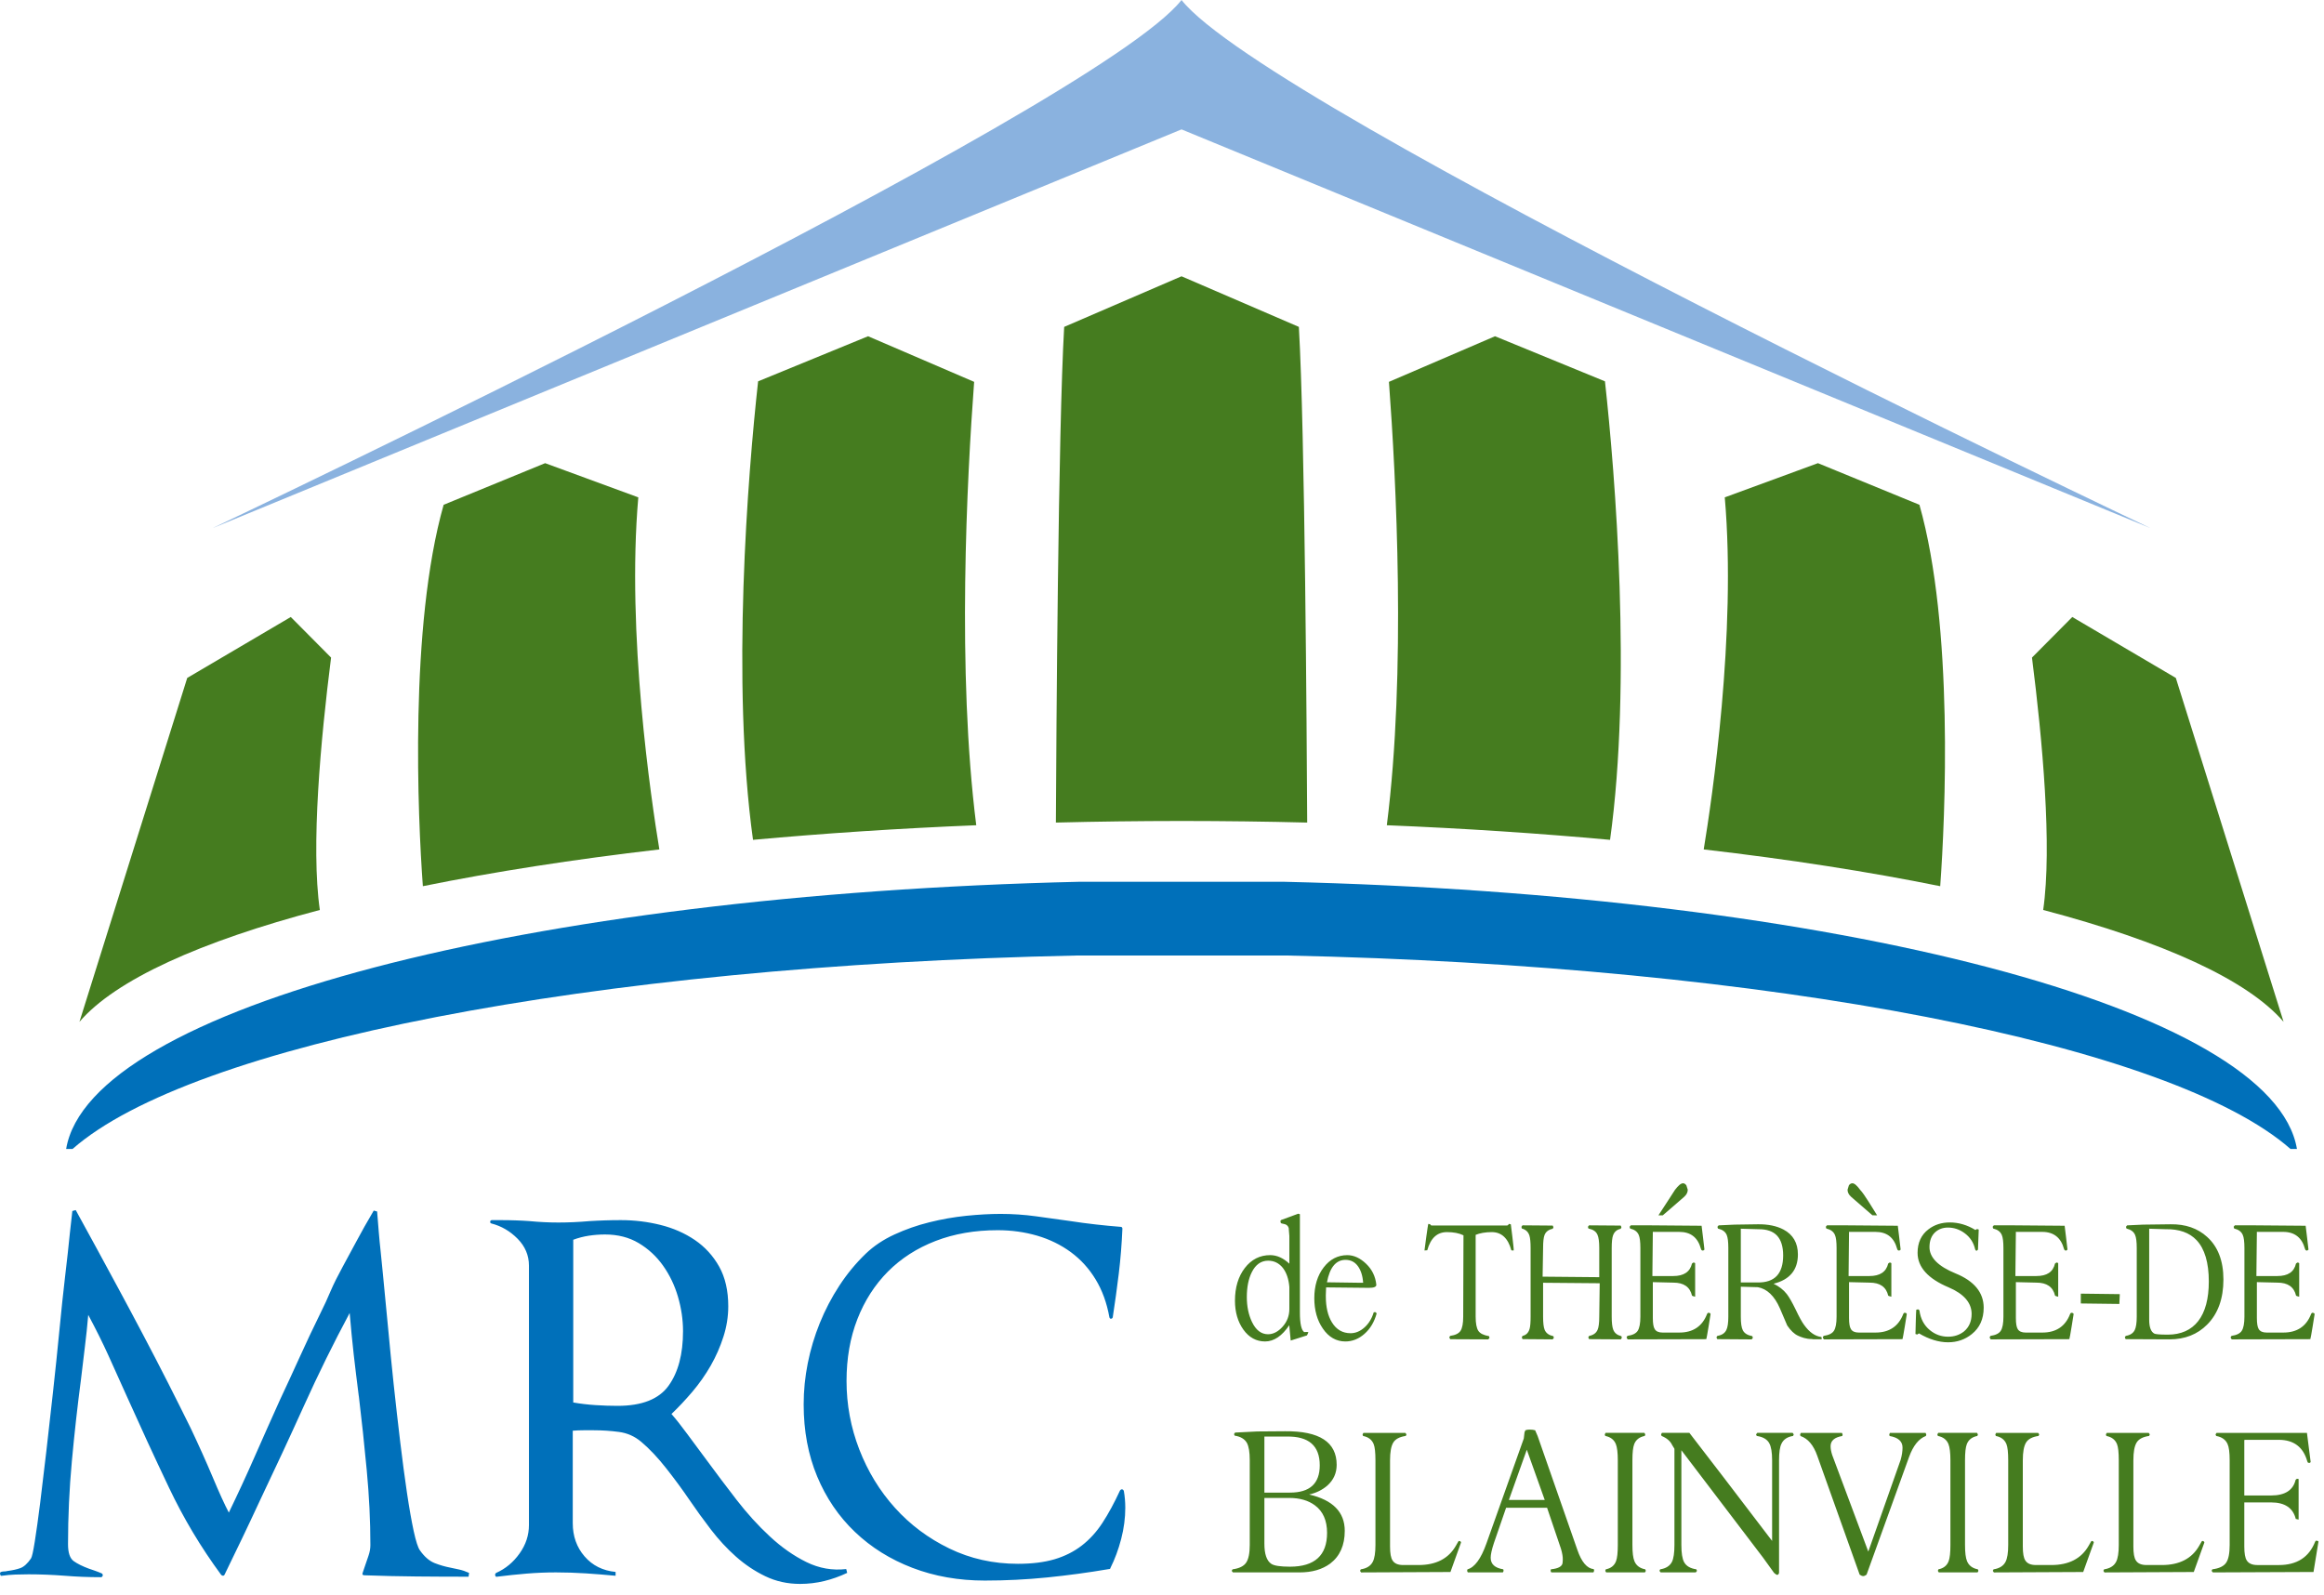
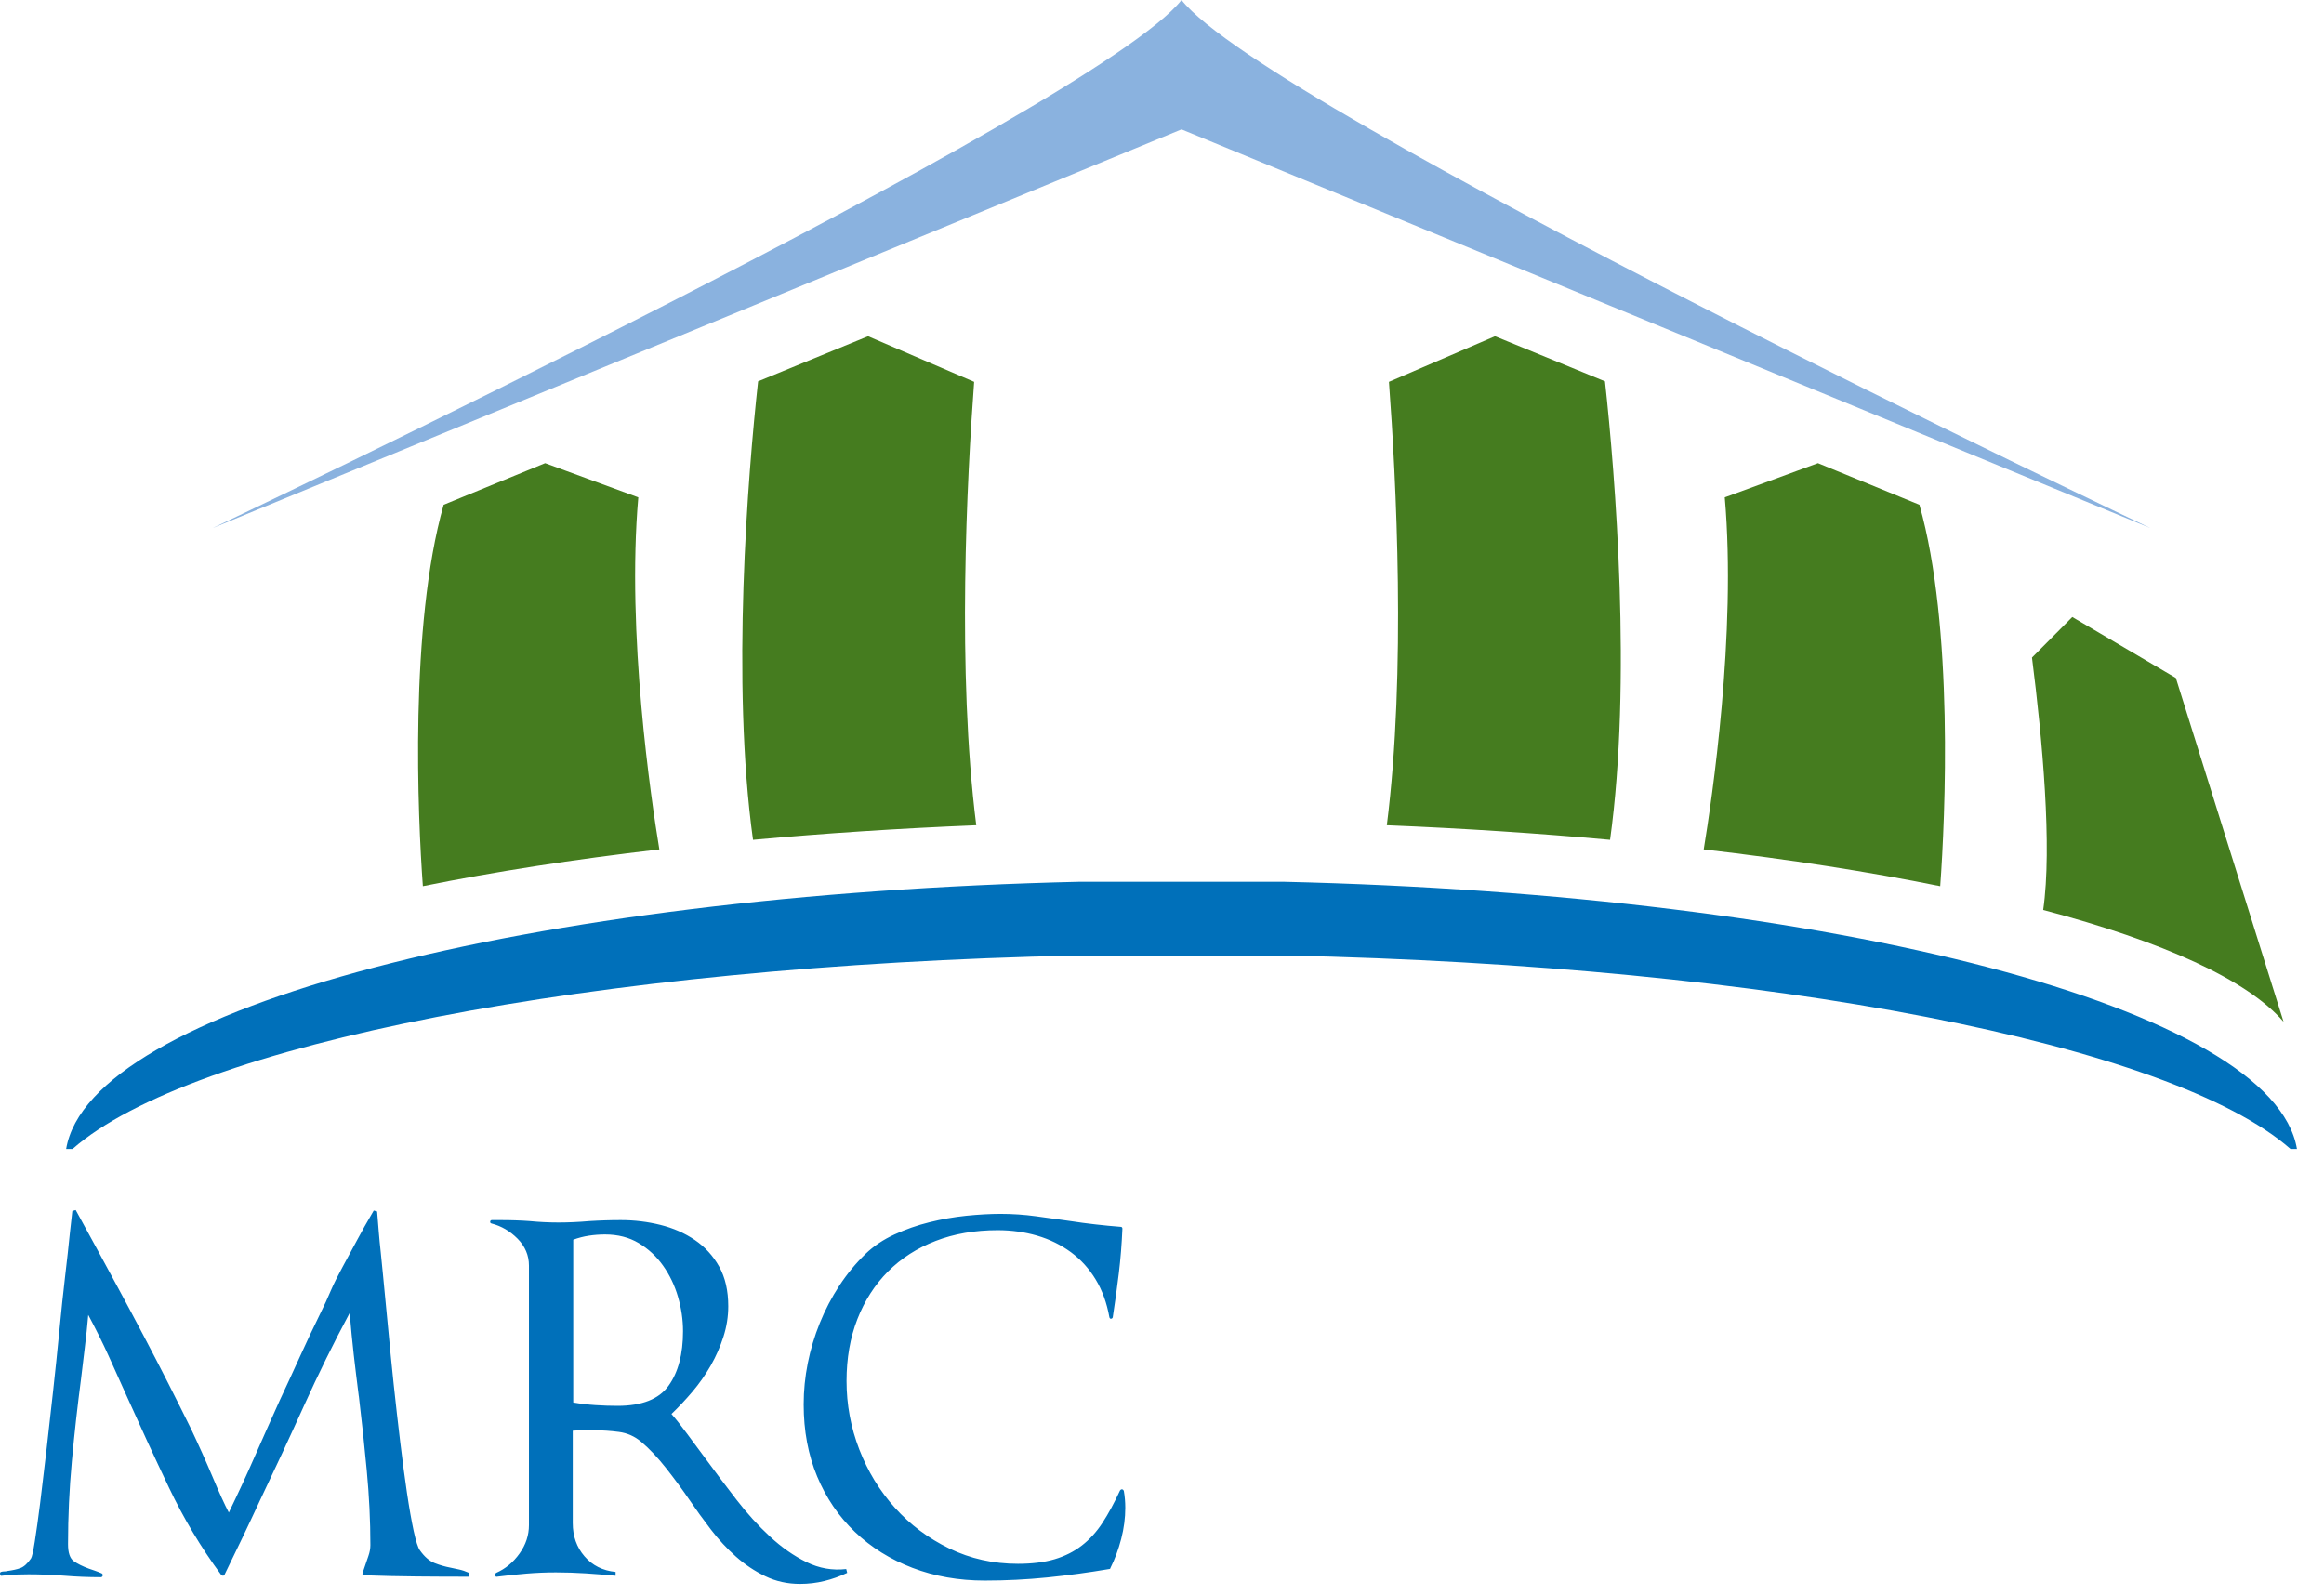
<svg xmlns="http://www.w3.org/2000/svg" clip-rule="evenodd" fill-rule="evenodd" stroke-linejoin="round" stroke-miterlimit="2" viewBox="0 0 134 92">
  <path d="m99.449 28.681 5.372-1.972 5.852 2.4c1.986 7.004 1.488 18.042 1.198 21.994-4.094-.83-8.674-1.544-13.636-2.12.47-2.85 1.898-12.454 1.214-20.302zm-19.364-6.661 6.116-2.63 6.34 2.6c.596 5.4 1.554 17.346.294 26.44-4.096-.374-8.4-.66-12.872-.842 1.12-8.838.538-19.986.122-25.568zm39.4 13.562c.004.002.008.006.012.01l-.01-.012 5.97 3.514 6.212 19.83c-2.082-2.424-6.956-4.628-13.86-6.45.526-3.642-.048-9.846-.646-14.554zm-82.681-6.901c-.684 7.848.744 17.452 1.214 20.302-4.962.576-9.542 1.29-13.636 2.12-.29-3.952-.788-14.99 1.198-21.994l5.852-2.4zm19.364-6.661c-.416 5.582-.998 16.73.122 25.568-4.472.182-8.776.468-12.872.842-1.26-9.094-.302-21.04.294-26.44l6.34-2.6z" fill="#457c1f" />
  <path d="m27.018 90.923c-1 0-2-.004-2.998-.014-1-.008-2-.032-2.998-.068-.112 0-.148-.046-.112-.138l.112-.332c.074-.22.148-.436.222-.648s.112-.42.112-.622c0-1.398-.07-2.838-.21-4.32-.138-1.48-.292-2.91-.458-4.29v.026c-.11-.864-.208-1.664-.292-2.4-.082-.736-.162-1.536-.234-2.402-.926 1.73-1.806 3.514-2.638 5.356-.832 1.84-1.676 3.652-2.526 5.436-.334.718-.67 1.436-1.014 2.154-.342.716-.688 1.434-1.04 2.152-.02.036-.046.054-.084.054s-.074-.018-.11-.054c-1.166-1.582-2.17-3.262-3.012-5.038-.844-1.774-1.644-3.51-2.402-5.202-.388-.864-.75-1.664-1.082-2.402-.334-.736-.722-1.518-1.166-2.346-.056.644-.12 1.266-.196 1.864-.074.598-.148 1.21-.22 1.834-.204 1.548-.38 3.124-.528 4.734s-.222 3.206-.222 4.79c0 .496.11.822.332.98.222.156.51.298.862.428.11.036.23.078.36.124s.26.096.388.152c.056.036.074.082.056.138-.018.054-.056.082-.11.082-.704 0-1.398-.028-2.082-.084-.704-.054-1.398-.082-2.082-.082-.26 0-.514.006-.764.014-.25.01-.504.032-.764.068-.054.02-.092-.008-.11-.082-.02-.074 0-.12.054-.138.056-.018.112-.028.168-.028.074 0 .138-.008.194-.026.296-.038.546-.092.75-.166s.406-.258.61-.552c.056-.074.13-.4.222-.98s.194-1.312.306-2.194c.11-.884.23-1.888.36-3.01s.26-2.272.388-3.45c.13-1.178.25-2.342.362-3.492.11-1.15.222-2.202.334-3.16.054-.44.106-.882.152-1.324l.126-1.2c.036-.36.082-.768.138-1.23l.194-.054 1.208 2.208c.36.662.776 1.432 1.248 2.304.472.874.954 1.776 1.444 2.706s.972 1.858 1.444 2.788c.47.93.902 1.79 1.29 2.58.462.976.884 1.914 1.264 2.816.378.902.688 1.582.93 2.042.518-1.068 1.018-2.148 1.498-3.244.482-1.094.962-2.174 1.444-3.242.388-.828.772-1.66 1.152-2.498s.772-1.67 1.18-2.498c.11-.22.216-.442.318-.662.102-.222.2-.442.292-.664.166-.386.394-.84.68-1.366.288-.524.56-1.03.82-1.518.258-.486.582-1.062.972-1.724l.194.054c.036.442.07.838.096 1.188.028.348.066.736.112 1.158.046.424.086.838.124 1.242.094.922.19 1.932.292 3.038.102 1.102.212 2.22.332 3.352.122 1.132.246 2.236.376 3.312s.258 2.052.388 2.926.26 1.61.388 2.208c.13.598.252.972.362 1.118.26.368.542.612.846.732.306.12.606.206.902.262.168.036.338.074.514.11.176.038.366.102.57.194zm20.511.249c-.454.11-.92.166-1.402.166-.72 0-1.388-.148-1.998-.442-.612-.294-1.176-.672-1.694-1.132s-1-.98-1.444-1.56c-.444-.578-.86-1.154-1.248-1.724-.388-.572-.828-1.17-1.318-1.794-.492-.626-.976-1.142-1.458-1.546-.37-.312-.796-.502-1.278-.566-.48-.064-.962-.096-1.442-.096h-.61c-.204 0-.408.008-.612.026v5.328c0 .754.226 1.394.68 1.918.454.526 1.05.824 1.79.898v.22c-.572-.054-1.146-.1-1.72-.138-.574-.036-1.148-.056-1.722-.056s-1.138.024-1.692.07c-.556.046-1.12.106-1.694.178-.056.02-.094-.004-.112-.068s0-.114.056-.152c.536-.238.986-.61 1.346-1.118.362-.506.542-1.052.542-1.642v-14.96c0-.588-.218-1.104-.652-1.546-.436-.442-.94-.736-1.512-.882-.058-.018-.08-.056-.07-.11.008-.056.04-.084.096-.084h.528c.278 0 .556.004.832.014.278.01.546.022.806.042.556.054 1.11.082 1.666.082.592 0 1.192-.028 1.804-.082.314-.02.616-.032.902-.042s.588-.014.902-.014c.778 0 1.536.092 2.276.276s1.402.474 1.986.87c.582.396 1.05.906 1.402 1.532.35.626.526 1.39.526 2.29 0 .59-.092 1.174-.278 1.754-.184.58-.43 1.136-.734 1.67-.306.532-.658 1.034-1.056 1.504-.398.468-.8.896-1.206 1.284.258.294.562.68.914 1.158s.714.966 1.084 1.462c.554.756 1.138 1.528 1.748 2.32.61.79 1.254 1.5 1.93 2.124.674.626 1.378 1.118 2.11 1.478.73.358 1.494.492 2.29.4l.056.22c-.426.202-.866.36-1.32.47zm-8.438-16.396c-.194-.662-.482-1.26-.862-1.794-.378-.532-.846-.966-1.4-1.296-.556-.332-1.204-.498-1.944-.498-.314 0-.624.024-.93.07s-.606.124-.902.234v9.384c.426.074.856.124 1.29.152.436.028.856.042 1.264.042 1.406 0 2.386-.386 2.942-1.16.556-.772.834-1.822.834-3.146 0-.662-.098-1.326-.292-1.988zm25.556 13.967c-.158.608-.366 1.168-.624 1.684 0 .036-.028.056-.084.056-1.184.202-2.368.362-3.552.482-1.186.12-2.388.18-3.61.18-1.5 0-2.886-.244-4.164-.732-1.276-.488-2.382-1.178-3.316-2.07-.936-.892-1.662-1.96-2.18-3.202s-.778-2.626-.778-4.154c0-.792.078-1.582.236-2.374.158-.79.388-1.564.694-2.318s.68-1.472 1.126-2.154c.444-.68.952-1.296 1.526-1.848.462-.442 1.012-.81 1.652-1.104.638-.294 1.308-.53 2.012-.704.704-.176 1.412-.3 2.124-.374.712-.072 1.374-.11 1.984-.11.686 0 1.366.046 2.04.138.676.092 1.338.184 1.986.276.48.074.966.14 1.456.194.492.056.968.102 1.432.138.072 0 .11.036.11.11-.038.884-.106 1.744-.208 2.582-.102.836-.218 1.678-.348 2.524-.018.056-.056.084-.11.084-.038 0-.066-.028-.084-.084-.148-.828-.412-1.554-.792-2.18-.378-.626-.854-1.15-1.428-1.574-.574-.422-1.222-.74-1.944-.952-.722-.21-1.48-.316-2.276-.316-1.314 0-2.508.206-3.58.62-1.074.414-1.99 1.004-2.75 1.766-.758.764-1.346 1.68-1.762 2.746-.416 1.068-.624 2.256-.624 3.562 0 1.362.244 2.678.734 3.946.492 1.27 1.176 2.392 2.056 3.368.878.976 1.924 1.758 3.136 2.346s2.53.884 3.956.884c.814 0 1.518-.088 2.11-.262.592-.176 1.114-.438 1.568-.788s.852-.786 1.194-1.31.68-1.146 1.012-1.864c.038-.056.08-.078.126-.07.046.01.078.042.098.098.054.312.082.636.082.966 0 .588-.078 1.186-.236 1.794zm9.353-37.895c31.912.742 57.08 7.304 58.44 15.408h-.372c-6.85-6.016-29.836-10.566-57.912-11.156h-12.058c-28.076.59-51.062 5.14-57.914 11.156h-.37c1.358-8.104 26.526-14.666 58.44-15.408z" fill="#0070ba" />
-   <path d="m75.199 76.817s.214-.02.242.008c0 0-.072.176-.082.182l-.938.298-.084-.884c-.412.616-.88.936-1.394.936-.506 0-.926-.23-1.25-.682-.322-.45-.486-1.012-.486-1.668 0-.76.19-1.394.568-1.886s.87-.742 1.462-.742c.392 0 .764.172 1.106.494v-1.596l-.038-.466c-.042-.126-.128-.202-.266-.228 0 0-.162-.03-.184-.05 0 0-.028-.088-.028-.124 0-.002 0-.004.002-.006 0 0 .03-.042.042-.05l.982-.362.098.028v5.682c0 .632.088 1.01.248 1.116zm-2.086.124c.3 0 .584-.146.842-.436.258-.288.388-.63.388-1.02v-1.266c-.036-.452-.16-.822-.37-1.098-.222-.28-.51-.422-.852-.422-.408 0-.726.224-.944.666-.19.378-.286.86-.286 1.43 0 .542.1 1.024.294 1.43.224.474.536.716.928.716zm6.257-1.214.008.006-.004.018c-.134.484-.368.876-.698 1.166-.328.292-.7.44-1.102.44-.526 0-.964-.25-1.3-.744-.326-.47-.492-1.06-.492-1.75 0-.712.182-1.31.54-1.776.358-.47.818-.708 1.364-.708.376 0 .74.168 1.082.496.344.328.542.736.59 1.216 0 .116-.138.174-.424.174l-2.472-.026-.016.438v.08c0 .614.118 1.12.354 1.502.254.414.616.622 1.076.622.284 0 .554-.112.802-.336s.422-.51.53-.87l.092-.012zm-.748-1.754h.002c0-.012-.002-.022-.004-.032zm-.166 0h.142c-.026-.4-.13-.724-.306-.964-.174-.236-.412-.358-.71-.358-.552 0-.91.438-1.07 1.294zm8.657-3.372s.19 1.474.166 1.506c0 0-.11.01-.138-.01-.186-.694-.566-1.046-1.128-1.046-.376 0-.694.062-.928.158v4.72c0 .386.052.658.154.814.102.154.302.252.616.308 0 0 .032.072.028.104 0 0-.056.072-.076.082l-2.184-.01s-.054-.072-.058-.104c0 0 .032-.072.052-.088.294-.04.494-.138.596-.292.102-.156.154-.43.154-.814l.016-4.694c-.25-.122-.57-.184-.952-.184-.568 0-.942.346-1.136 1.046l-.16.014.004-.036s.19-1.474.218-1.498l.112.022c.006.034.024.072.102.072h4.3c.08 0 .096-.038.128-.094zm6.377 6.453s.024.072.022.096c0 0-.04.072-.062.086l-1.82-.012s-.048-.072-.05-.1c0 0 .032-.072.052-.088.242-.046.406-.166.486-.356.062-.14.094-.392.094-.75l.026-1.93-3.264-.028v1.958c0 .358.03.614.092.76.082.19.244.306.504.364 0 0 .024.072.022.098 0 0-.048.072-.07.084l-1.732-.014s-.04-.072-.042-.096c0 0 .024-.072.042-.09.204-.046.336-.176.402-.394.042-.134.062-.374.062-.714v-3.96c0-.34-.024-.582-.07-.724-.072-.212-.208-.336-.436-.402 0 0-.024-.072-.022-.096 0 0 .04-.072.062-.086l1.74.014s.04.072.042.096c0 0-.024.072-.044.09-.234.046-.392.166-.468.356-.056.14-.084.394-.084.752l-.028 1.652 3.266.03v-1.682c0-.358-.034-.614-.102-.762-.082-.192-.246-.304-.52-.362 0 0-.032-.072-.03-.1 0 0 .046-.072.068-.084l1.82.014s.04.072.042.096c0 0-.024.072-.044.09-.218.048-.362.17-.438.376-.052.14-.078.386-.078.732v3.96c0 .348.03.596.086.742.076.2.224.318.474.384zm4.995-1.351c.058 0 .134.006.146.074 0 0-.222 1.424-.25 1.448l-4.528.012-.008-.01s-.054-.072-.058-.102c0 0 .03-.074.052-.09.29-.04.49-.138.59-.292.102-.156.154-.43.154-.814v-3.96c0-.358-.032-.612-.094-.752-.08-.19-.24-.31-.496-.372 0 0-.032-.072-.03-.1 0 0 .048-.072.07-.086h.914l3.166.026s.168 1.36.164 1.378c0 0-.072.054-.078.056 0 0-.072-.012-.088-.026l-.034-.068c-.178-.664-.59-.986-1.256-.986h-1.468s-.05.004-.052-.012l-.026 2.558h1.204c.604 0 .966-.238 1.08-.72 0 0 .076-.06.086-.06 0 0 .072.01.096.038v1.934l-.032-.008s-.128-.03-.148-.052c-.12-.506-.474-.752-1.082-.752l-1.178-.028v2.072c0 .308.036.522.108.634.078.134.232.202.454.202h.964c.792 0 1.33-.36 1.604-1.078 0 0 .032-.052.054-.064zm-1.378-6.686s-1.216 1.06-1.234 1.068h-.25l.594-.91.36-.558c.192-.256.344-.382.466-.382.072 0 .136.042.192.12l.08.25c0 .152-.07.29-.208.412zm7.913 8.083.02.076-.008.054h-.484l-.084-.012c-.332 0-.61-.108-.79-.192-.214-.096-.424-.294-.624-.59l-.422-.988c-.312-.716-.742-1.126-1.272-1.22l-.982-.028v1.736c0 .362.038.624.116.776.09.176.268.286.548.34 0 0 .032.072.028.102 0 0-.046.07-.068.084l-1.978-.014s-.048-.072-.05-.1c0 0 .032-.072.052-.088.252-.04.426-.152.516-.336.078-.154.116-.412.116-.77v-3.96c0-.352-.03-.606-.092-.752-.082-.192-.242-.308-.504-.37 0 0-.032-.072-.03-.102 0 0 .048-.072.068-.084 0 0 .916-.04.916-.042l1.352-.02c.58-.006 1.074.094 1.468.302.554.292.834.776.834 1.438 0 .896-.476 1.46-1.402 1.688.308.15.57.348.766.602.138.182.308.478.504.882.2.424.364.724.49.892.306.426.634.654.996.696zm-4.672-6.244h-.002v.153zm.026 0v3.099h.966c.492.008.866-.12 1.11-.38.242-.258.366-.656.366-1.18 0-.506-.12-.89-.352-1.14-.234-.25-.59-.374-1.06-.37zm9.424 4.847c.058 0 .134.006.146.074 0 0-.222 1.424-.25 1.448l-4.528.012-.008-.01s-.054-.072-.058-.102c0 0 .03-.074.052-.09.29-.04.49-.138.59-.292.102-.156.154-.43.154-.814v-3.96c0-.358-.032-.612-.094-.752-.08-.19-.24-.31-.496-.372 0 0-.032-.072-.03-.1 0 0 .048-.072.07-.086h.914l3.166.026s.168 1.36.164 1.378c0 0-.072.054-.078.056 0 0-.072-.012-.088-.026l-.034-.068c-.178-.664-.59-.986-1.256-.986h-1.468s-.05.004-.052-.012l-.026 2.558h1.204c.604 0 .966-.238 1.08-.72 0 0 .076-.06.086-.06 0 0 .072.01.096.038v1.934l-.032-.008s-.128-.03-.148-.052c-.12-.506-.474-.752-1.082-.752l-1.178-.028v2.072c0 .308.036.522.108.634.078.134.232.202.454.202h.964c.792 0 1.332-.36 1.604-1.078 0 0 .032-.052.054-.064zm-3.062-6.686c-.138-.12-.208-.26-.208-.412l.08-.256c.056-.074.122-.114.2-.114.116 0 .266.13.456.39.112.118.274.346.48.674l.49.786h-.05l-.224-.006zm6.014 4.414c1.08.438 1.628 1.104 1.628 1.98 0 .648-.23 1.16-.686 1.522-.384.312-.846.472-1.368.472-.532 0-1.106-.174-1.678-.514 0 0-.088.062-.102.066l-.1-.03s.032-1.372.046-1.396l.086-.024c.04 0 .072.018.098.066.062.474.264.856.602 1.132.306.252.658.378 1.048.378.354 0 .662-.102.916-.302.292-.242.442-.582.442-1.012 0-.644-.448-1.16-1.33-1.534-1.184-.498-1.786-1.166-1.786-1.988 0-.586.212-1.042.626-1.356.342-.264.756-.398 1.232-.398.502 0 1.008.146 1.476.436 0 0 .08-.052.094-.056l.098.03s-.04 1.146-.044 1.16c0 0-.072.064-.078.066-.028 0-.052-.022-.082-.074-.088-.4-.298-.718-.62-.95-.286-.21-.606-.316-.95-.316-.296 0-.544.092-.74.272-.216.2-.326.488-.326.856 0 .598.504 1.108 1.498 1.514zm6.668 2.272c.056 0 .134.006.146.074 0 0-.222 1.424-.248 1.448l-4.53.012-.008-.01s-.054-.072-.058-.104c0 0 .032-.072.052-.088.29-.04.49-.138.59-.292.102-.156.154-.43.154-.814v-3.96c0-.36-.032-.612-.094-.752-.08-.19-.24-.31-.496-.372 0 0-.032-.072-.03-.1 0 0 .048-.072.07-.086h.914l3.166.026s.168 1.36.164 1.378c0 0-.072.054-.078.056 0 0-.072-.012-.088-.026l-.034-.068c-.176-.654-.598-.986-1.256-.986h-1.468s-.05.004-.052-.012l-.028 2.558h1.206c.612 0 .964-.232 1.078-.72 0 0 .078-.06.088-.06 0 0 .072.01.096.038v1.934l-.032-.008s-.128-.03-.148-.052c-.12-.506-.474-.752-1.082-.752l-1.178-.028v2.072c0 .308.036.522.106.634.08.134.234.202.456.202h.966c.792 0 1.33-.36 1.602-1.078 0 0 .032-.052.054-.064zm.56-1.103h.028l2.22.028-.026.566-2.222-.028zm7.283-3.272c.624.56.94 1.386.94 2.456 0 1.104-.316 1.978-.938 2.6-.56.566-1.286.852-2.164.852l-2.532-.012s-.048-.072-.05-.1c0 0 .032-.072.052-.088.254-.04.428-.154.518-.336.076-.154.116-.412.116-.77v-3.962c0-.358-.032-.61-.094-.75-.08-.19-.24-.308-.496-.372 0 0-.032-.072-.03-.1 0 0 .048-.072.068-.084l.916-.042 1.588-.02c.856-.014 1.564.232 2.106.728zm-2.396-.444-.944-.028v5.246c0 .434.102.704.302.804.056.026.236.058.768.058.762 0 1.354-.264 1.758-.784.406-.522.61-1.29.61-2.282 0-1.086-.238-1.886-.706-2.382-.412-.436-1.012-.648-1.788-.632zm8.449 4.819c.056 0 .134.006.146.074 0 0-.222 1.424-.248 1.448l-4.53.012-.008-.01s-.056-.072-.058-.104c0 0 .032-.072.052-.088.29-.04.49-.138.59-.292.102-.156.154-.43.154-.814v-3.96c0-.36-.032-.612-.094-.752-.08-.19-.24-.31-.496-.372 0 0-.032-.072-.03-.1 0 0 .048-.072.07-.086h.914l3.166.026s.168 1.36.164 1.378c0 0-.072.054-.078.056 0 0-.072-.012-.088-.026l-.034-.068c-.176-.654-.598-.986-1.256-.986h-1.468s-.05.004-.052-.012l-.028 2.558h1.206c.612 0 .964-.232 1.078-.72 0 0 .078-.06.088-.06 0 0 .072.01.096.038v1.934l-.032-.008s-.128-.03-.148-.052c-.12-.506-.474-.752-1.082-.752l-1.178-.028v2.072c0 .308.036.522.106.634.08.134.234.202.456.202h.964c.792 0 1.332-.36 1.604-1.078 0 0 .032-.052.054-.064zm-58.378 14.972h-3.846l-.072-.09.052-.088c.382-.052.642-.178.782-.384.138-.204.208-.544.208-1.02v-4.9c0-.45-.054-.778-.162-.982-.13-.23-.366-.37-.706-.422l-.04-.088.062-.09 1.276-.064 1.612-.012c1.98-.018 2.97.628 2.97 1.938 0 .47-.176.866-.53 1.188-.292.254-.644.43-1.058.522 1.368.316 2.054 1.014 2.054 2.094 0 .834-.28 1.462-.838 1.888-.462.34-1.05.51-1.764.51zm-2.032-4.294v2.634c0 .6.132.988.398 1.166.164.11.522.164 1.076.164 1.426 0 2.14-.65 2.14-1.95 0-.71-.232-1.238-.696-1.584-.382-.286-.878-.43-1.486-.43zm0-.308h1.478c1.142 0 1.714-.522 1.714-1.572 0-1.132-.636-1.684-1.91-1.66h-1.282zm7.245-1.869v4.98c0 .39.048.656.144.8.11.178.314.266.616.266h.882c1.012 0 1.73-.37 2.154-1.112l.144-.252c.022-.018.038-.026.052-.026l.04.014c.034.008.056.032.062.076l-.612 1.702-5.15.024-.062-.09.042-.088c.338-.052.57-.196.692-.434.102-.194.154-.518.154-.968v-4.888c0-.45-.034-.76-.102-.93-.102-.254-.306-.412-.612-.47l-.03-.09.05-.088h2.422l.062.088-.042.088c-.362.052-.602.182-.724.388-.122.208-.182.544-.182 1.01zm11.748 6.282.02.094-.04.094h-2.432l-.04-.09.02-.088c.436-.044.66-.172.674-.386l.01-.166c.006-.162-.028-.374-.104-.63l-.802-2.368h-2.362l-.704 2.038c-.124.376-.186.658-.186.846 0 .368.242.588.726.666l.02.09-.042.088h-2.022l-.042-.088.022-.088c.414-.112.778-.608 1.092-1.49l2.156-6.056.042-.358.05-.116c.076-.026.146-.038.214-.038h.062c.096 0 .19.012.286.038l.144.334 2.288 6.556c.244.712.562 1.084.95 1.118zm-2.828-3.988-1.034-2.898-1.034 2.898zm5.055 2.598c0 .434.038.744.116.93.104.254.312.412.626.472l.032.088-.05.088h-2.238l-.052-.088.03-.088c.3-.06.496-.218.592-.472.068-.178.102-.488.102-.93v-4.888c0-.434-.038-.744-.112-.93-.102-.254-.306-.412-.612-.472l-.03-.088.05-.09h2.238l.052.09-.032.088c-.308.06-.51.218-.608.472-.07.178-.104.488-.104.93zm8.055-.236v-4.654c0-.458-.056-.784-.164-.98-.124-.228-.366-.368-.722-.42l-.042-.088.072-.09h2.042l.062.09-.04.088c-.33.052-.552.2-.668.446-.094.186-.14.504-.14.952v6.498c-.022.076-.056.114-.104.114-.04 0-.102-.038-.184-.114l-.636-.882-4.708-6.19v5.466c0 .458.05.784.154.98.122.23.358.37.706.42l.042.09-.072.088h-2.024l-.07-.088.04-.088c.332-.052.56-.196.682-.434.094-.196.142-.518.142-.968v-5.55l-.132-.218c-.108-.228-.312-.402-.61-.522l-.03-.088.05-.09h1.584c1.064 1.374 2.654 3.452 4.77 6.232zm6.774-6.051-.02-.09.04-.09h2.054l.042.09-.022.088c-.408.152-.732.556-.97 1.208l-2.452 6.79c-.076.056-.14.082-.194.082s-.122-.026-.204-.082l-2.442-6.848c-.218-.622-.542-1.004-.972-1.148l-.02-.09.042-.09h2.37l.04.09-.02.09c-.45.076-.674.272-.674.588 0 .154.032.324.094.512l2.08 5.566 1.866-5.292c.072-.256.108-.492.108-.706 0-.36-.248-.582-.746-.668zm4.349 6.287c0 .434.038.744.116.93.104.254.312.412.626.472l.032.088-.05.088h-2.238l-.052-.088.03-.088c.3-.06.496-.218.592-.472.068-.178.102-.488.102-.93v-4.888c0-.434-.038-.744-.112-.93-.102-.254-.306-.412-.612-.472l-.03-.088.05-.09h2.238l.052.09-.032.088c-.308.06-.51.218-.608.472-.07.178-.104.488-.104.93zm3.332-4.892v4.98c0 .39.048.656.144.8.11.178.314.266.616.266h.882c1.012 0 1.73-.37 2.154-1.112l.144-.252c.022-.018.038-.026.052-.026l.04.014c.034.008.056.032.062.076l-.612 1.702-5.15.024-.062-.09.042-.088c.338-.052.57-.196.692-.434.102-.194.154-.518.154-.968v-4.888c0-.45-.034-.76-.102-.93-.102-.254-.306-.412-.612-.47l-.03-.09.05-.088h2.422l.062.088-.042.088c-.362.052-.602.182-.724.388-.122.208-.182.544-.182 1.01zm6.375 0v4.98c0 .39.048.656.144.8.11.178.314.266.616.266h.882c1.012 0 1.73-.37 2.154-1.112l.144-.252c.022-.018.038-.026.052-.026l.04.014c.034.008.056.032.062.076l-.612 1.702-5.15.024-.062-.09.042-.088c.338-.052.57-.196.692-.434.102-.194.154-.518.154-.968v-4.888c0-.45-.034-.76-.102-.93-.102-.254-.306-.412-.612-.47l-.03-.09.05-.088h2.422l.062.088-.042.088c-.362.052-.602.182-.724.388-.122.208-.182.544-.182 1.01zm4.582 6.471-.072-.09.042-.088c.392-.05.656-.176.794-.376.138-.198.206-.54.206-1.024v-4.89c0-.45-.04-.762-.124-.942-.11-.246-.328-.398-.652-.458l-.04-.088.06-.09h5.212l.214 1.682c-.014.026-.038.044-.072.052-.026 0-.054-.004-.082-.014l-.04-.076c-.232-.828-.782-1.244-1.648-1.244h-1.882c-.068 0-.102.006-.102.014v3.196h1.544c.798 0 1.27-.3 1.414-.898.026-.034.054-.054.08-.064l.094.012v2.34l-.164-.038c-.158-.634-.632-.952-1.424-.952h-1.544v2.548c0 .388.046.654.142.798.11.176.314.266.614.266h1.238c1.036 0 1.732-.446 2.088-1.34l.04-.064c.096 0 .146.018.154.052l-.286 1.752zm-110.823-55.093 2.322 2.338c-.598 4.708-1.172 10.912-.648 14.554-6.902 1.822-11.778 4.026-13.86 6.45l6.214-19.83 5.97-3.514-.01.012c.004-.004.008-.008.012-.01zm51.412 11.761h-.106c-2.432.002-4.83.032-7.192.092.024-4.986.13-22.554.478-28.584l6.766-2.918 6.766 2.918c.35 6.03.454 23.598.48 28.584-2.362-.06-4.762-.09-7.192-.092z" fill="#457c1f" />
  <path d="m68.126 0c-4.972 6.322-55.864 30.452-55.864 30.452l55.864-22.99 55.864 22.99s-50.892-24.13-55.864-30.452" fill="#8ab2df" fill-rule="nonzero" />
</svg>